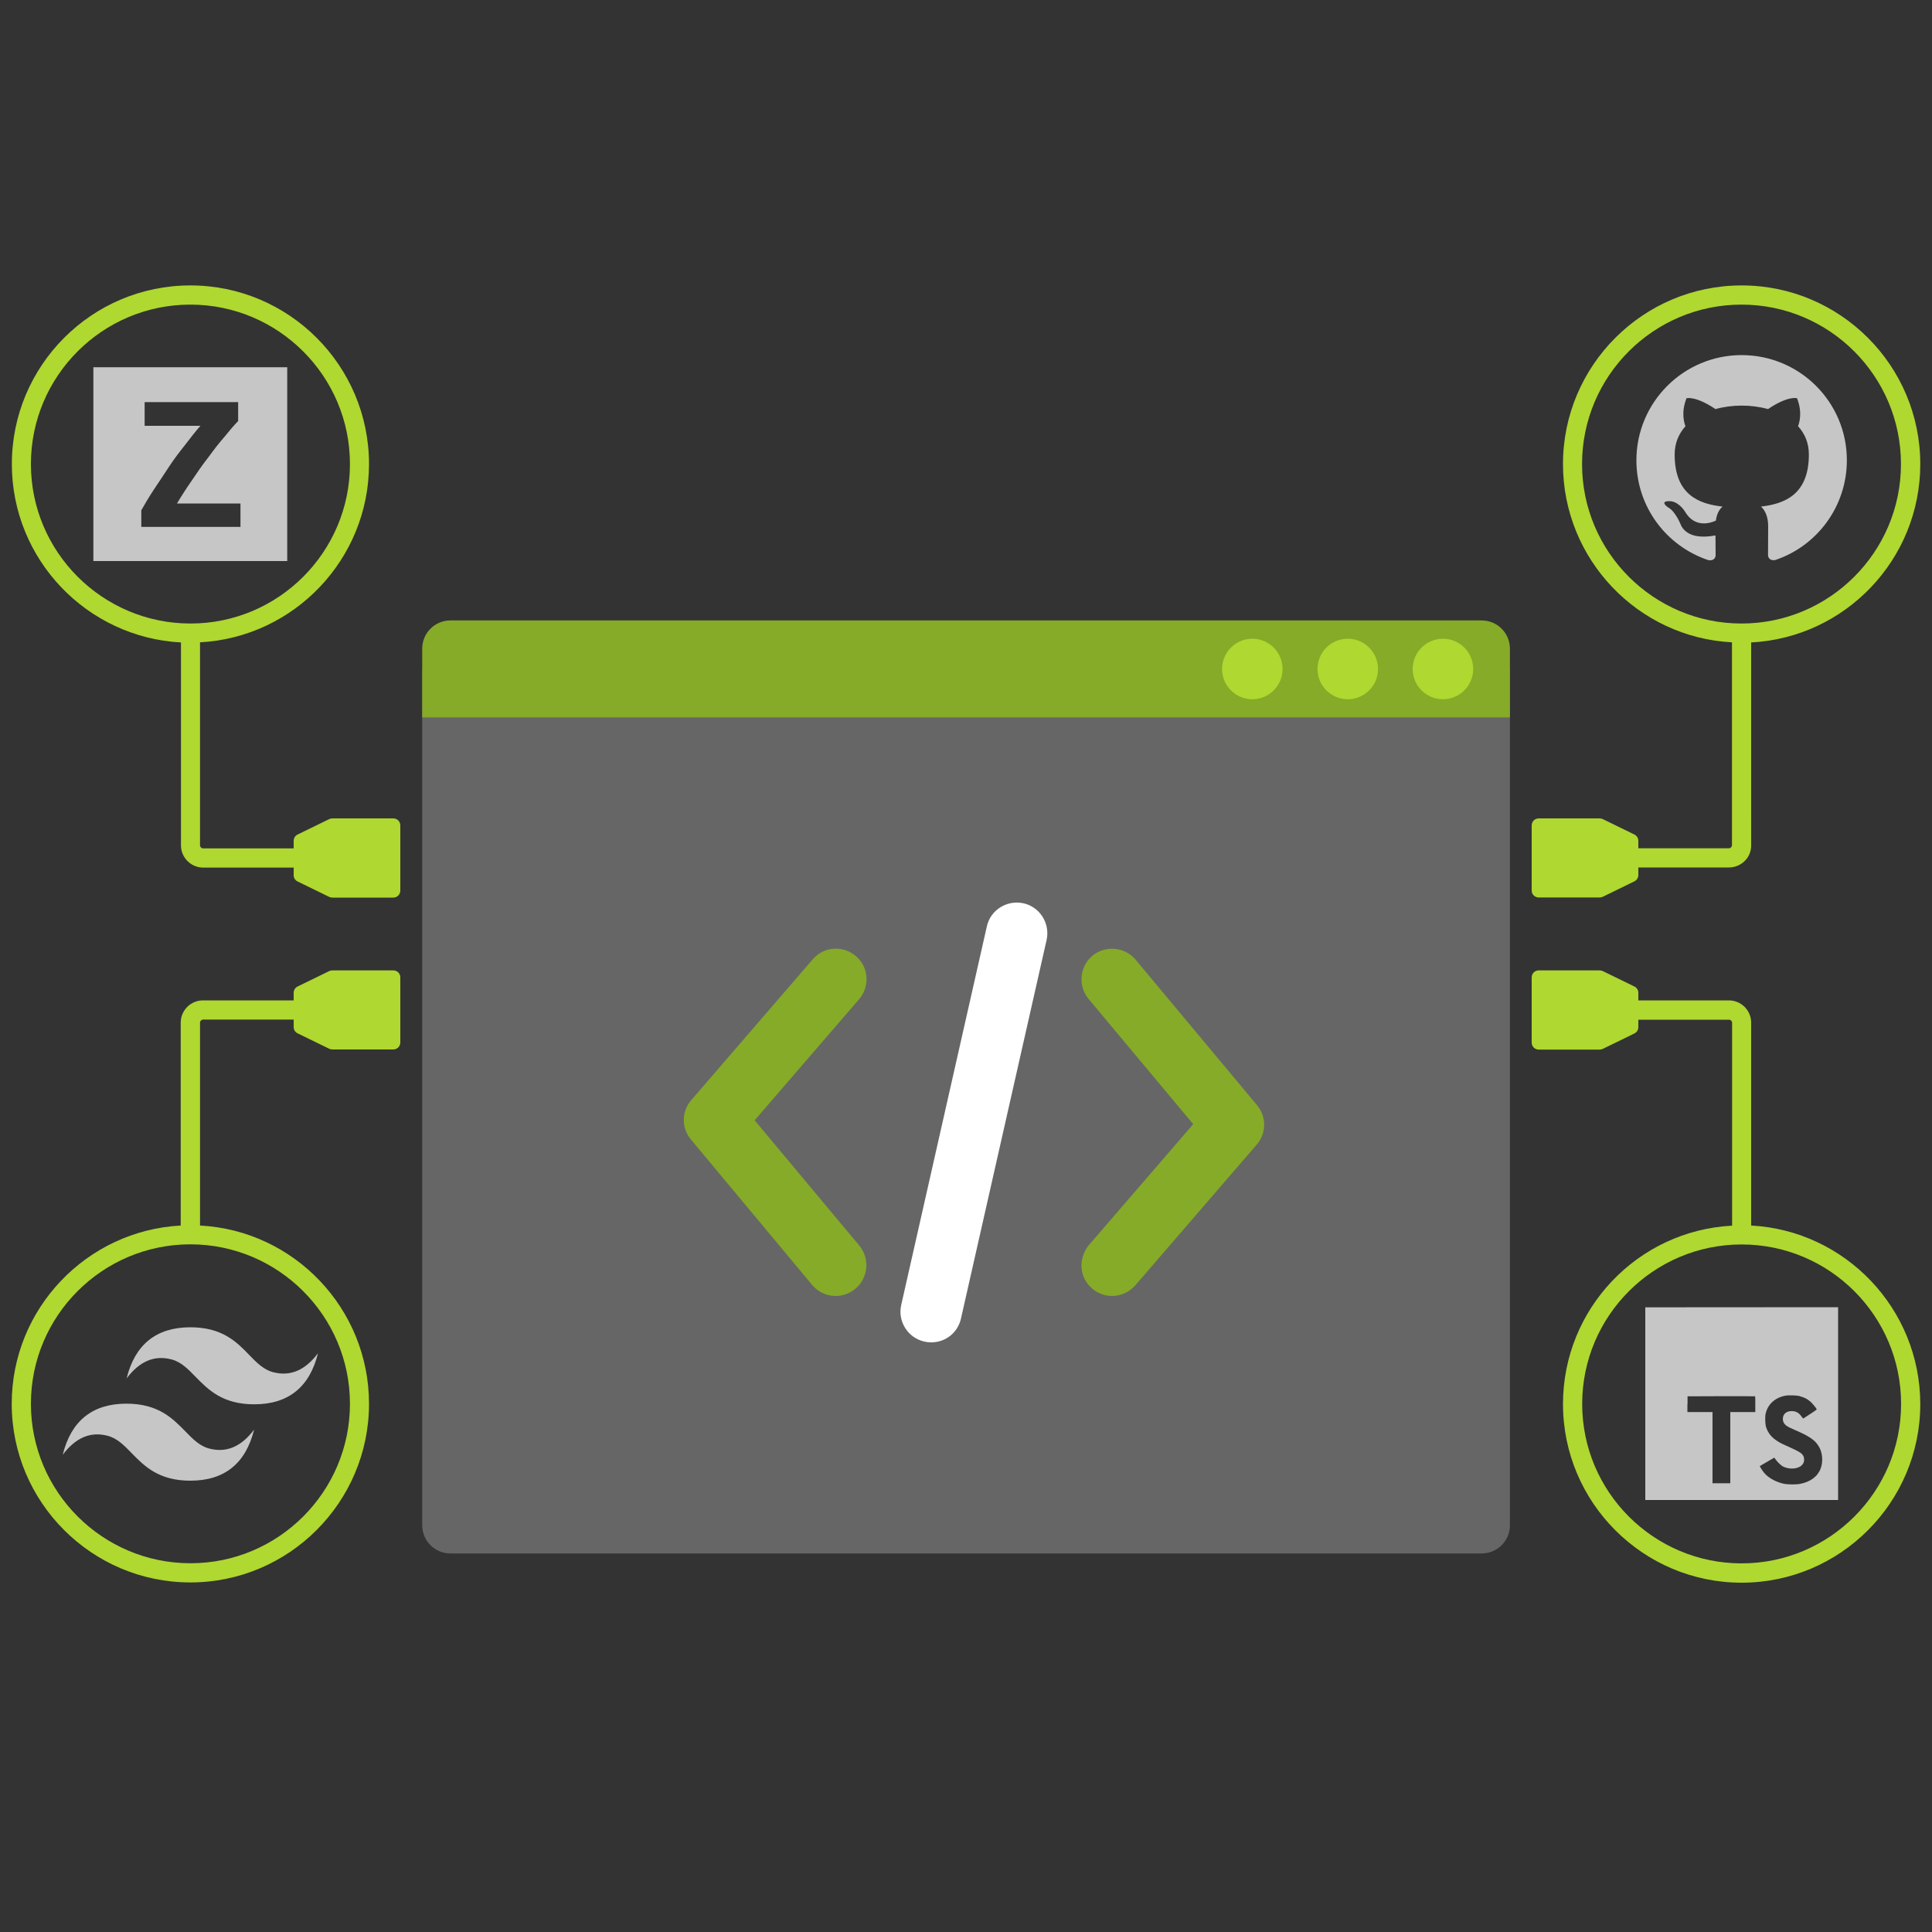
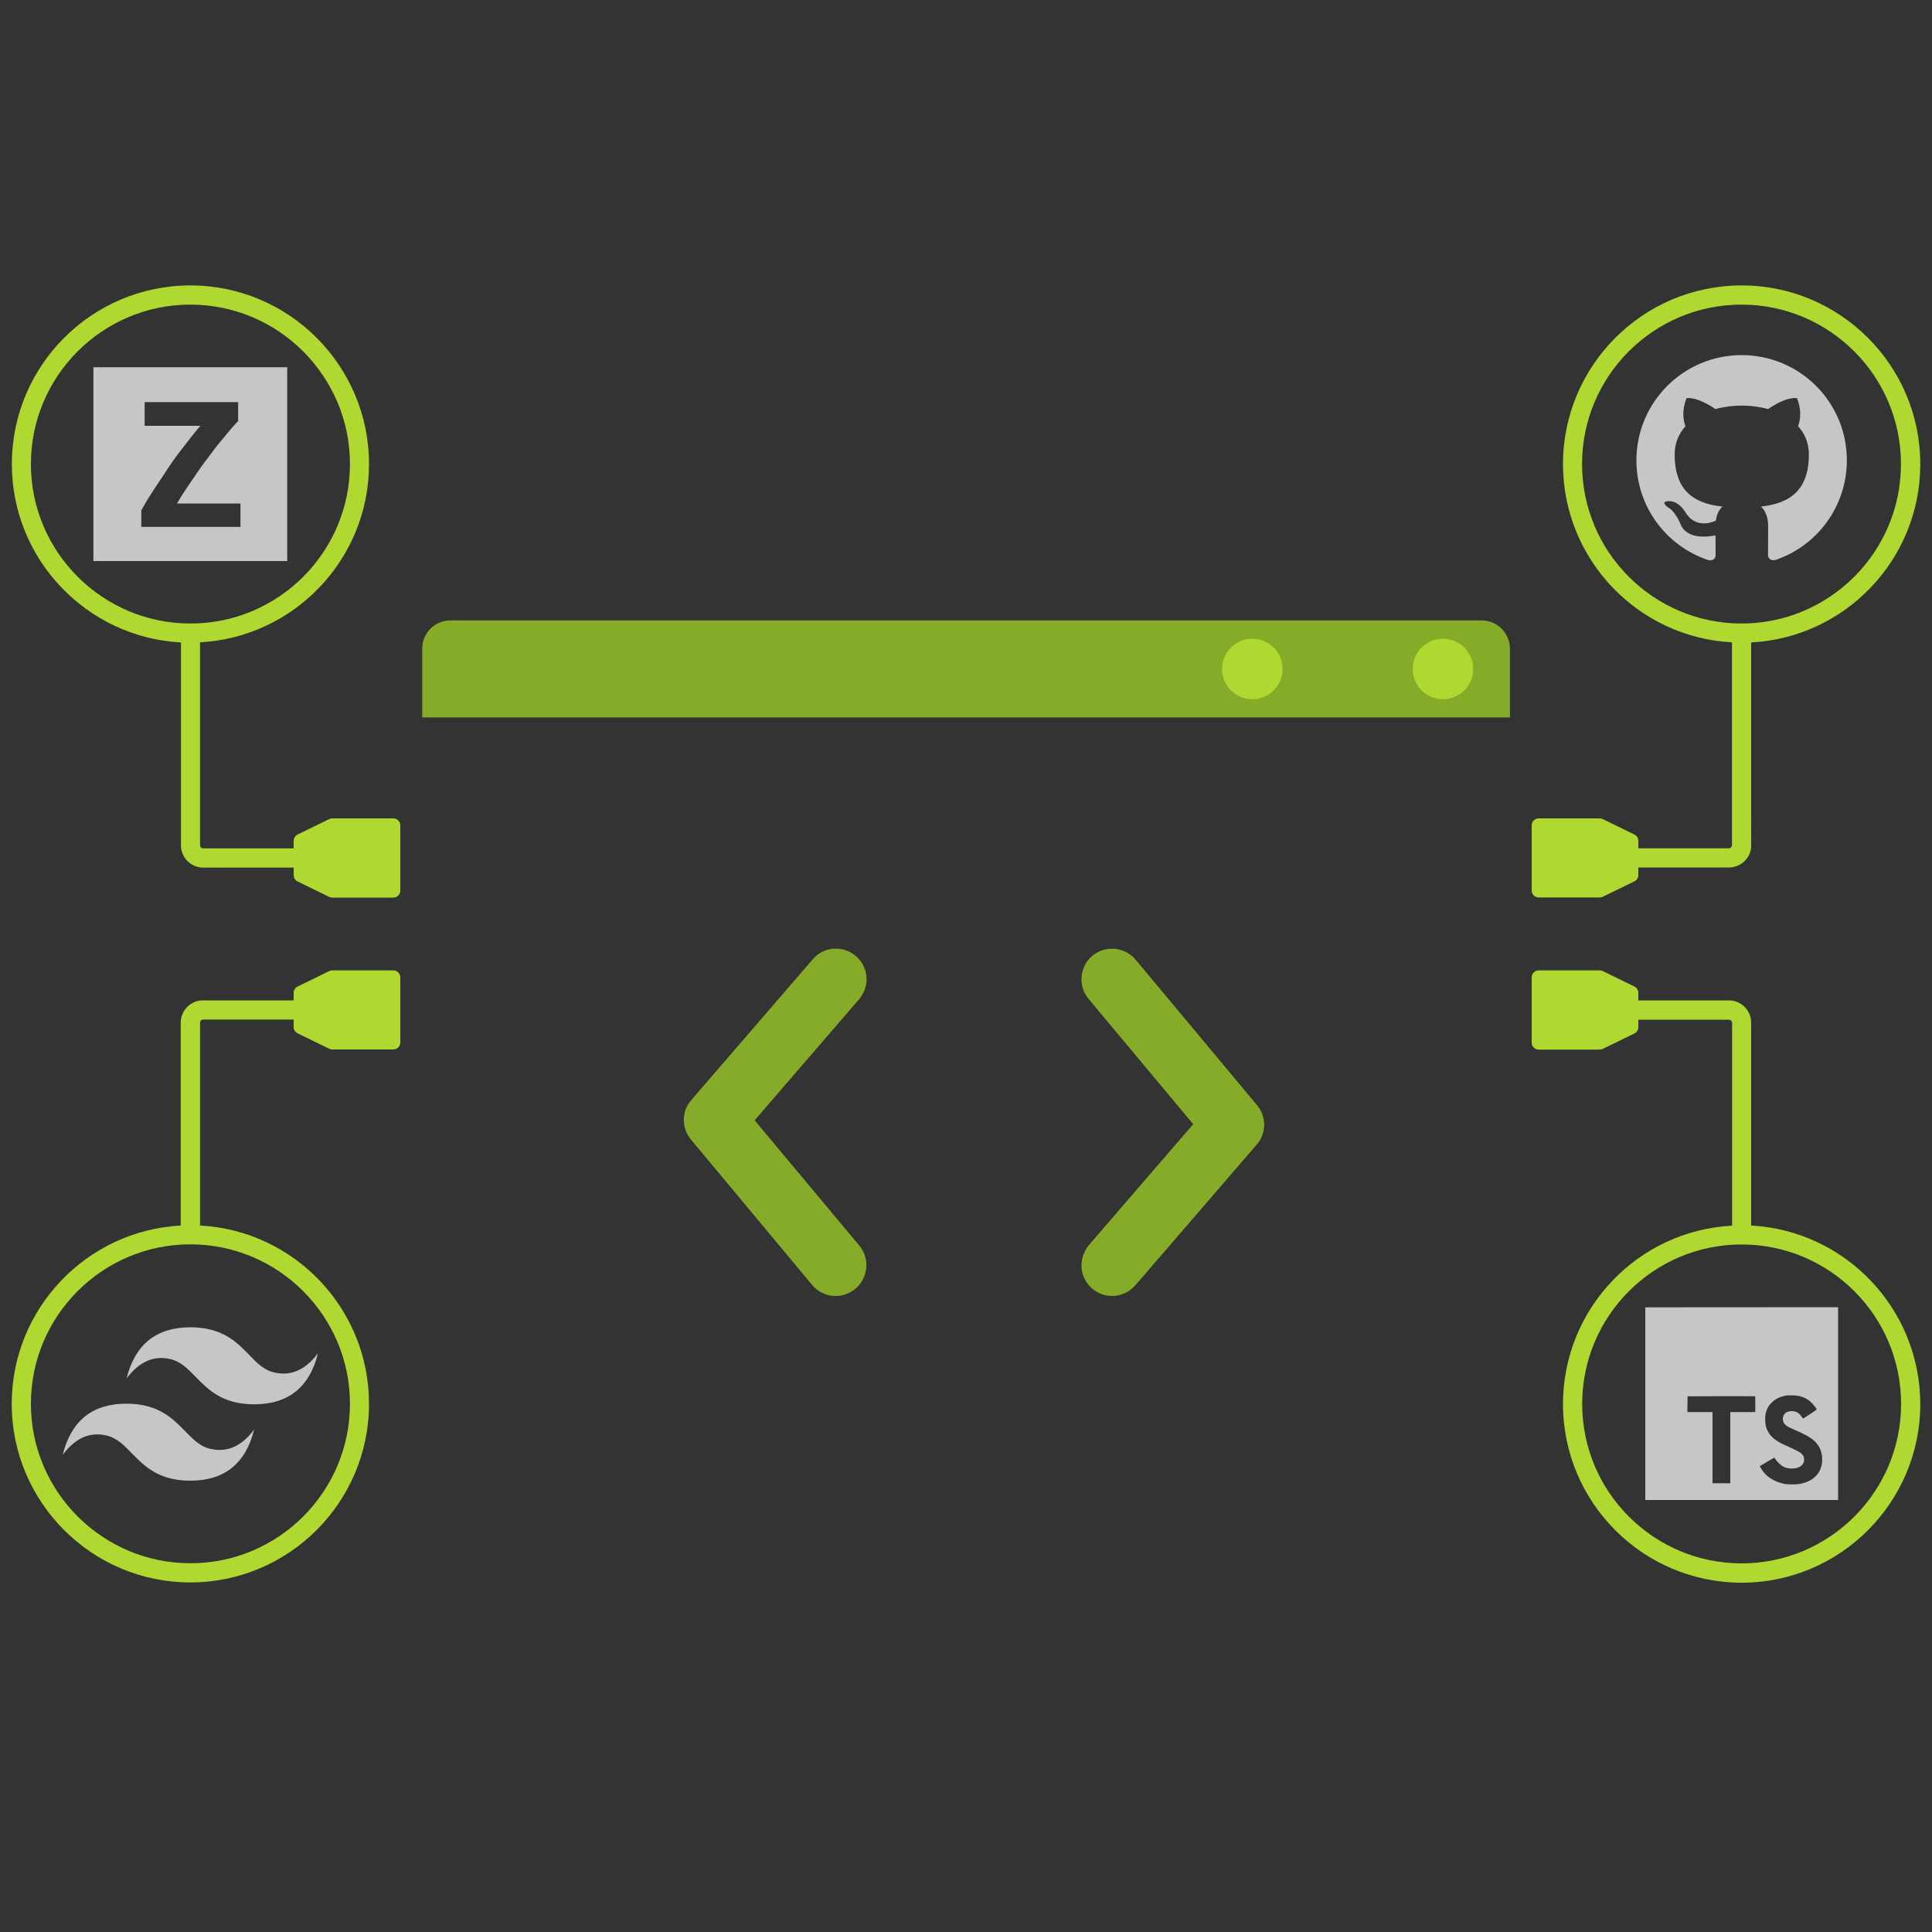
<svg xmlns="http://www.w3.org/2000/svg" version="1.1" id="Ebene_1" x="0px" y="0px" viewBox="0 0 1500 1500" style="enable-background:new 0 0 1500 1500;" xml:space="preserve">
  <rect x="0" y="0" width="1500" height="1500" fill="#333333" stroke="none" />
  <style type="text/css">
	.st0{fill:#666666;}
	.st1{fill:#85AB28;}
	.st2{fill:#AFD830;}
	.st3{fill-rule:evenodd;clip-rule:evenodd;fill:#C6C6C6;}
	.st4{fill:#C6C6C6;}
	.st5{fill:#FFFFFF;}
</style>
  <g>
    <g>
      <g>
        <g>
-           <path class="st0" d="M1150.3,1206.1H349.7c-12.1,0-21.9-9.8-21.9-21.9V519.4h844.5v664.8      C1172.3,1196.3,1162.5,1206.1,1150.3,1206.1z" />
-         </g>
+           </g>
        <g>
          <path class="st1" d="M1150.3,481.7H349.7c-12.1,0-21.9,9.8-21.9,21.9V557h844.5v-53.4C1172.3,491.5,1162.5,481.7,1150.3,481.7z" />
        </g>
        <circle class="st2" cx="1120.3" cy="519.4" r="23.5" />
-         <ellipse class="st2" cx="1046.4" cy="519.4" rx="23.5" ry="23.5" />
        <circle class="st2" cx="972.3" cy="519.4" r="23.5" />
      </g>
      <g>
        <path class="st3" d="M147.8,1030.5c-26.4,0-43,13.3-49.5,39.7c10-13.3,21.5-18.2,34.7-14.8c7.5,1.9,12.9,7.4,18.8,13.5     c9.8,10,20.9,21.4,45.6,21.4c26.4,0,43-13.3,49.5-39.7c-9.9,13.3-21.5,18.2-34.7,14.8c-7.5-1.9-12.9-7.4-18.8-13.5     C183.7,1041.8,172.5,1030.5,147.8,1030.5L147.8,1030.5z M98.2,1089.8c-26.4,0-43,13.3-49.5,39.7c10-13.3,21.5-18.2,34.7-14.8     c7.5,1.9,12.9,7.4,18.8,13.5c9.8,10,20.9,21.4,45.6,21.4c26.4,0,43-13.3,49.5-39.7c-9.9,13.3-21.5,18.2-34.7,14.8     c-7.5-1.9-12.9-7.4-18.8-13.5C134.1,1101.3,122.9,1089.8,98.2,1089.8L98.2,1089.8z" />
      </g>
      <g>
        <path class="st2" d="M305.3,635.4h-47.2c-0.8,0-1.7,0.2-2.4,0.5l-24.6,12c-1.9,0.9-3.1,2.8-3.1,4.9v5.9h-70.3     c-1.3,0-2.4-1.1-2.4-2.4V498.7c73-3.9,131.2-64.5,131.2-138.4c0-76.5-62.2-138.7-138.7-138.7S9.2,283.8,9.2,360.3     c0,74,58.2,134.6,131.3,138.5v157.5c0,9.5,7.7,17.3,17.3,17.3H228v5.9c0,2.1,1.2,4,3.1,4.9l24.6,12c0.7,0.3,1.6,0.5,2.4,0.5h47.2     c3.1,0,5.5-2.4,5.5-5.5v-50.5C310.8,637.8,308.4,635.4,305.3,635.4z M24,360.3c0-68.3,55.5-123.8,123.8-123.8     S271.7,292,271.7,360.3s-55.5,123.8-123.8,123.8S24,428.6,24,360.3z" />
        <path class="st2" d="M1194.7,696.8h47.2c0.8,0,1.7-0.2,2.4-0.5l24.6-12c1.9-0.9,3.1-2.8,3.1-4.9v-5.9h70.3     c9.6,0,17.4-7.7,17.3-17.1V498.8c73.1-3.8,131.3-64.4,131.3-138.5c0-76.5-62.2-138.7-138.7-138.7s-138.7,62.2-138.7,138.7     c0,74,58.2,134.6,131.2,138.4v157.5c0,1.3-1.1,2.4-2.4,2.4H1272v-5.8c0-2.1-1.2-4-3.1-4.9l-24.6-12c-0.7-0.3-1.6-0.5-2.4-0.5     h-47.2c-3.1,0-5.5,2.4-5.5,5.5v50.5C1189.2,694.4,1191.6,696.8,1194.7,696.8z M1228.3,360.3c0-68.3,55.5-123.8,123.8-123.8     s123.8,55.5,123.8,123.8s-55.5,123.8-123.8,123.8C1283.9,484.1,1228.3,428.6,1228.3,360.3z" />
        <path class="st2" d="M1359.6,951.5V794c0-9.5-7.7-17.3-17.3-17.3H1272v-5.9c0-2.1-1.2-4-3.1-4.9l-24.6-12     c-0.7-0.3-1.6-0.5-2.4-0.5h-47.2c-3.1,0-5.5,2.4-5.5,5.5v50.5c0,3.1,2.4,5.5,5.5,5.5h47.2c0.8,0,1.7-0.2,2.4-0.5l24.6-12     c1.9-0.9,3.1-2.8,3.1-4.9v-5.8h70.4c1.3,0,2.4,1.1,2.4,2.4v157.5c-73.1,3.8-131.3,64.4-131.3,138.5     c0,76.5,62.2,138.7,138.7,138.7s138.7-62.3,138.7-138.7C1490.8,1016,1432.6,955.4,1359.6,951.5z M1352.2,1213.8     c-68.3,0-123.8-55.5-123.8-123.8s55.5-123.8,123.8-123.8S1476,1021.7,1476,1090S1420.4,1213.8,1352.2,1213.8z" />
        <path class="st2" d="M305.3,753.4h-47.2c-0.8,0-1.7,0.2-2.4,0.5l-24.6,12c-1.9,0.9-3.1,2.8-3.1,4.9v5.9h-70.4     c-9.5,0-17.3,7.7-17.3,17.3v157.5c-73,3.9-131.2,64.5-131.2,138.4c0,76.5,62.2,138.7,138.7,138.7s138.7-62.3,138.7-138.7     c0-74-58.2-134.6-131.2-138.4V794c0-1.3,1.1-2.4,2.4-2.4H228v5.8c0,2.1,1.2,4,3.1,4.9l24.6,12c0.7,0.3,1.6,0.5,2.4,0.5h47.2     c3.1,0,5.5-2.4,5.5-5.5v-50.5C310.8,755.8,308.4,753.4,305.3,753.4z M271.7,1089.9c0,68.3-55.5,123.8-123.8,123.8     S24,1158.2,24,1089.9s55.5-123.8,123.8-123.8S271.7,1021.7,271.7,1089.9z" />
      </g>
      <path class="st4" d="M1277.4,1015v74.8v74.8h149.7v-149.7L1277.4,1015L1277.4,1015z M1362.9,1096.3h-19.5v55.3h-13.8v-55.3h-19.5    v-6.1h0.1v-6.1l26.2-0.1c14.4,0,26.3,0,26.3,0.1c0.1,0.1,0.1,2.8,0.1,6.2v6H1362.9z M1413.5,1140.3c-2.4,6.2-8.2,10.5-16.6,11.9    c-2.6,0.4-8.6,0.4-11.4-0.1c-6-1.2-11.7-4.1-15.3-8c-1.4-1.5-4-5.5-3.9-5.8l1.5-0.9l5.6-3.3l4.2-2.4l0.9,1.3    c1.3,1.9,4,4.5,5.6,5.5c4.8,2.5,11.4,2.2,14.6-0.7c1.4-1.3,2-2.6,2-4.5c0-1.7-0.2-2.5-1.2-3.8c-1.2-1.7-3.6-2.9-10.3-6    c-7.8-3.3-11-5.4-14.1-8.6c-1.8-1.9-3.4-4.9-4.1-7.5c-0.5-2.2-0.7-7.5-0.2-9.6c1.6-7.5,7.3-12.7,15.4-14.2    c2.6-0.5,8.8-0.3,11.4,0.4l-0.1,0.1c3.8,0.9,6.7,2.6,9.4,5.4c1.4,1.5,3.5,4.1,3.6,4.8c0,0.2-6.5,4.6-10.4,7    c-0.1,0.1-0.7-0.5-1.4-1.5c-1.9-2.7-3.9-4-7-4.2c-4.5-0.3-7.5,2.1-7.5,6c0,1.2,0.2,1.9,0.6,2.8c1.1,2.1,2.8,3.3,8.7,5.8    c10.7,4.6,15.4,7.7,18.1,12C1415,1127,1415.7,1134.6,1413.5,1140.3z" />
      <path class="st3" d="M1352.2,275.7c-45.1,0-81.7,36.6-81.7,81.7c0,36.2,23.4,66.7,55.9,77.5c4.1,0.7,5.6-1.8,5.6-3.9    c0-2-0.1-8.4-0.1-15.3c-20.5,3.8-25.9-5-27.5-9.6c-0.9-2.3-4.9-9.6-8.4-11.6c-2.8-1.6-6.9-5.4-0.1-5.4c6.4-0.1,11,5.9,12.5,8.4    c7.4,12.3,19.1,8.9,23.8,6.7c0.7-5.4,2.8-8.9,5.2-10.9c-18.2-2-37.2-9-37.2-40.4c0-8.9,3.2-16.2,8.4-22c-0.8-2-3.7-10.4,0.8-21.7    c0,0,6.8-2.1,22.5,8.4c6.5-1.8,13.5-2.7,20.4-2.7s13.9,0.9,20.4,2.7c15.7-10.6,22.5-8.4,22.5-8.4c4.5,11.3,1.6,19.6,0.8,21.7    c5.2,5.7,8.4,12.9,8.4,22c0,31.3-19.1,38.3-37.2,40.4c2.9,2.5,5.6,7.5,5.6,15.1c0,10.9-0.1,19.7-0.1,22.5c0,2.1,1.6,4.7,5.6,3.9    c32.3-10.8,55.6-41.4,55.6-77.5C1433.9,312.2,1397.3,275.7,1352.2,275.7z" />
      <g>
        <path class="st1" d="M630.6,997.7c4.5,5.4,11.2,8.5,18.2,8.5c5.6,0,10.9-2,15.3-5.6c10.1-8.4,11.4-23.5,3.1-33.5l-81.3-97.3     l81.1-94c4.1-4.8,6.2-10.9,5.7-17.3c-0.4-6.3-3.4-12.1-8.2-16.2s-10.9-6.2-17.3-5.7c-6.3,0.4-12.1,3.4-16.2,8.2l-94.3,109.3     c-7.7,8.8-7.7,21.8-0.2,30.7L630.6,997.7z" />
        <path class="st1" d="M839.7,984.2c0.4,6.3,3.4,12.1,8.2,16.2c4.3,3.7,9.8,5.8,15.5,5.8c6.9,0,13.5-3.1,18-8.2l94.3-109.3     c7.7-8.8,7.7-21.8,0.2-30.7l-94.2-112.9c-8.4-10-23.4-11.4-33.5-3.1c-10.1,8.4-11.4,23.5-3.1,33.5l81.3,97.3l-81.1,94     C841.3,971.8,839.3,977.9,839.7,984.2z" />
-         <path class="st5" d="M717.7,1041.6c1.7,0.4,3.5,0.6,5.3,0.6c11.2,0,20.7-7.6,23.1-18.5l66.5-294c2.8-12.7-5.2-25.6-18-28.4     c-12.8-2.8-25.6,5.2-28.4,17.9l-66.5,294c-1.4,6.2-0.3,12.5,3.1,17.9C706.2,1036.5,711.5,1040.2,717.7,1041.6z" />
      </g>
      <path class="st4" d="M72.5,285.1v150.5H223V285.1H72.5z M186.5,409.1h-76.8v-12.9c2.7-4.8,5.7-9.9,9.7-16    c3.9-5.7,7.8-11.8,11.8-17.8c3.9-6,8.4-11.8,12.6-17.1c4.2-5.5,8.1-10.5,11.8-14.7h-43.3v-18.4h72.6v14.7l0,0    c-3.1,3.1-6.6,7.3-10.5,12.1c-4.2,4.8-8.4,10.2-12.6,16c-4.5,5.7-8.7,11.8-12.9,18.1c-4.2,6-8.1,12.1-11.5,17.8h49.3v18.3h-0.2    V409.1z" />
    </g>
  </g>
</svg>